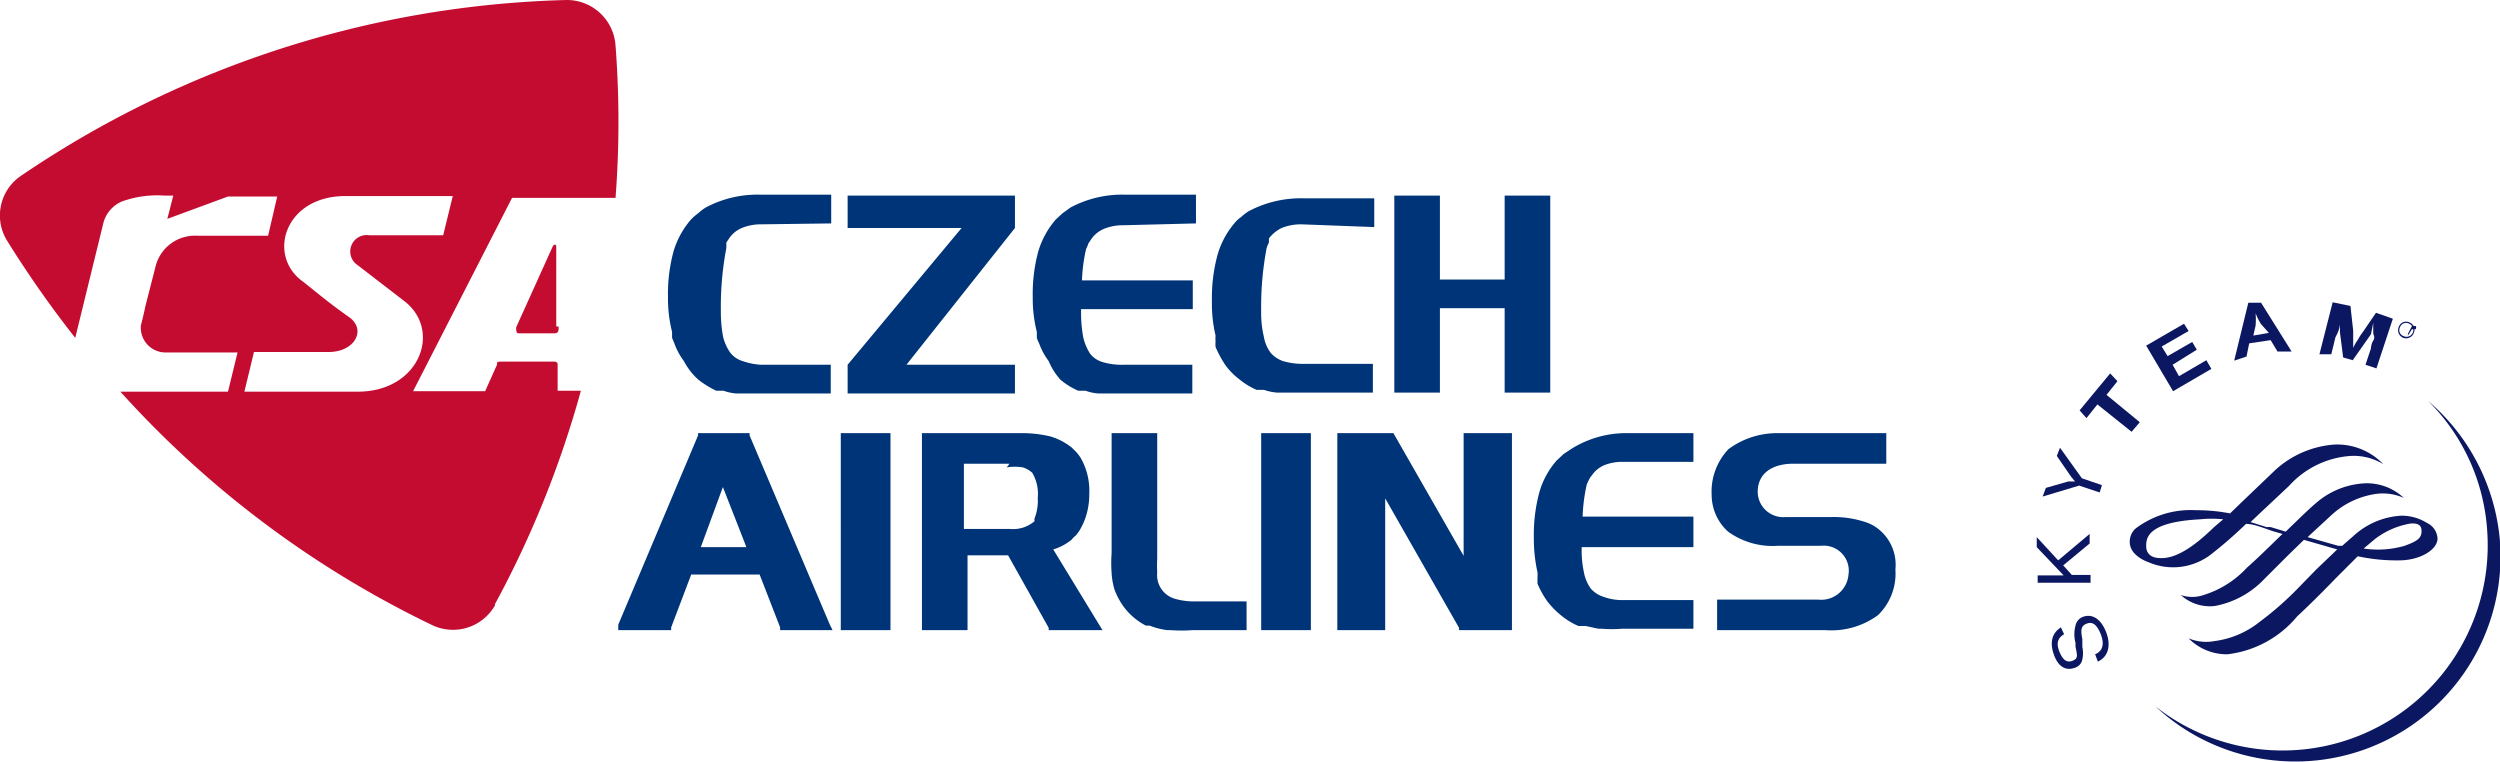
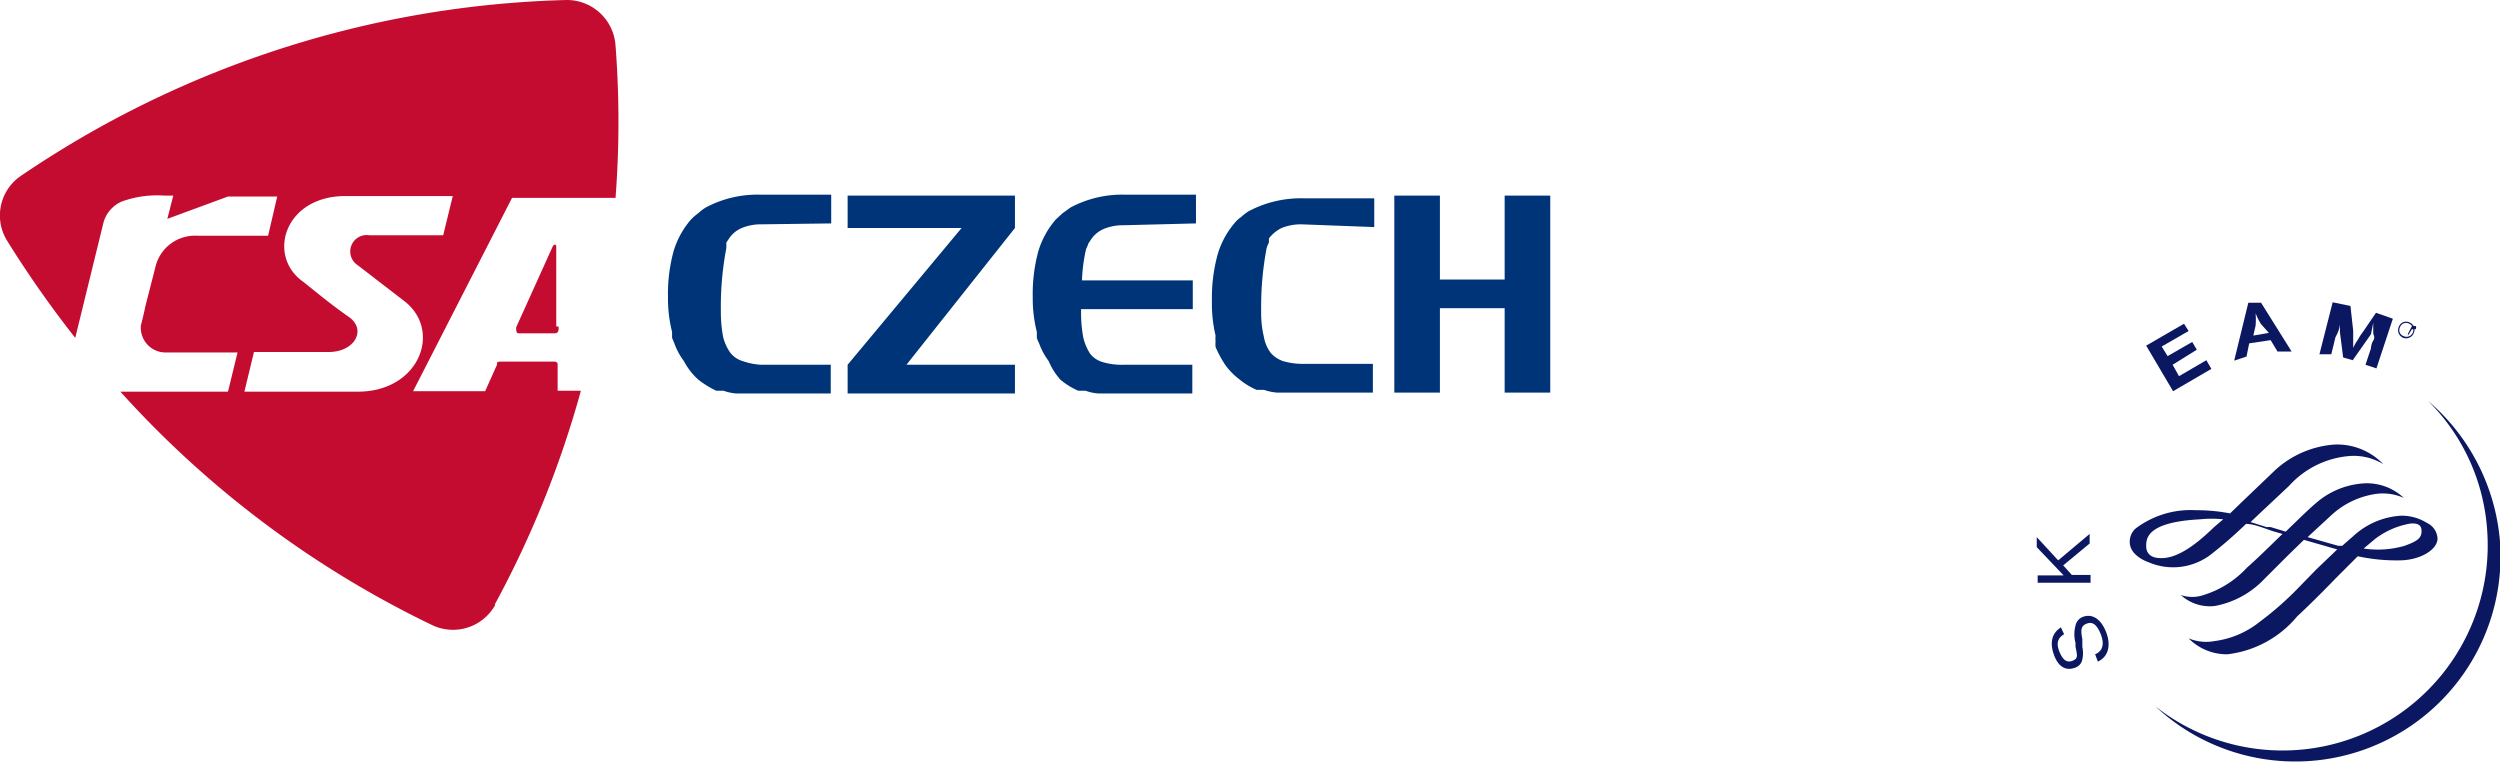
<svg xmlns="http://www.w3.org/2000/svg" viewBox="0 0 54.83 16.72">
  <defs>
    <style>.cls-1{fill:#0b1761;}.cls-2{fill:#c40c30;fill-rule:evenodd;}.cls-3{fill:#003478;}</style>
  </defs>
  <title>Recurso 4</title>
  <g id="Capa_2" data-name="Capa 2">
    <g id="Logos">
      <path class="cls-1" d="M53.25,8.79h0a4.41,4.41,0,0,1,1.3,2.86,4.5,4.5,0,0,1-7.28,3.84h0a4.5,4.5,0,0,0,7.56-3.61A4.54,4.54,0,0,0,53.25,8.79Z" />
      <path class="cls-1" d="M45.27,13.91c-.14.08-.18.2-.1.39s.17.24.29.19.1-.11.06-.31V14.1a.73.73,0,0,1,0-.38.26.26,0,0,1,.16-.19c.21-.08.4.05.51.33s.06.54-.18.65l-.06-.16c.17-.07.21-.23.12-.45s-.19-.27-.31-.22-.13.13-.09.34v.09l0,.08a.63.63,0,0,1,0,.27.23.23,0,0,1-.15.18c-.2.08-.38,0-.48-.3s0-.48.16-.58Z" />
      <path class="cls-1" d="M45.14,12.29l.69-.58v.21l-.58.48.19.21h.41v.17l-1.16,0v-.16h.57l0,0,0,0L44.67,12v-.22Z" />
-       <path class="cls-1" d="M45.66,10.49l.44.15-.05.16-.45-.15-.8.24.07-.19.49-.14.07,0,.08,0-.09-.11L45.11,10l.07-.18Z" />
-       <path class="cls-1" d="M46.44,8.36l-.24.3.73.6-.18.21L46,8.87l-.24.3L45.61,9l.67-.81Z" />
      <path class="cls-1" d="M48,7.26l-.59.34.13.21.54-.31.1.17L47.65,8l.14.25.6-.35.11.19-.84.49-.59-1,.83-.48Z" />
      <path class="cls-1" d="M50.26,7.71l-.31,0-.15-.25-.47.07-.06.29L49,7.91l.31-1.27.28,0Zm-.67-.6a1.33,1.33,0,0,1-.12-.24,1.76,1.76,0,0,1,0,.27l-.05.22.34-.06Z" />
      <path class="cls-1" d="M52.12,8.08,51.88,8,52,7.64s0-.09.05-.17,0-.12,0-.17,0-.09,0-.14l0-.08L52,7.33l-.07.1-.33.47-.21-.06-.07-.55s0-.07,0-.13a1.1,1.1,0,0,1,0-.16V6.86l0,.14c0,.15,0,.21-.1.4l-.09.37-.26,0,.29-1.14.39.08.06.54c0,.12,0,.23,0,.38a1.18,1.18,0,0,1,.11-.19.85.85,0,0,1,.09-.14l.3-.44.37.13Z" />
      <path class="cls-1" d="M49.9,10.31l-.69.66-.3.29a3.81,3.81,0,0,0-.75-.07,2,2,0,0,0-1.32.4.38.38,0,0,0-.13.3c0,.27.32.41.41.44a1.36,1.36,0,0,0,1.37-.17,9.46,9.46,0,0,0,.77-.67c.17,0,.38.09.59.16l.21.06c-.26.25-.53.52-.78.74l0,0a2.17,2.17,0,0,1-.95.6.77.77,0,0,1-.5,0h0a.94.94,0,0,0,.75.24,2,2,0,0,0,1.08-.59l.51-.51.36-.35.73.21h0l-.46.44-.38.39a6.91,6.91,0,0,1-.85.75,2,2,0,0,1-1,.43A1,1,0,0,1,48,14h0a1.18,1.18,0,0,0,.85.35,2.34,2.34,0,0,0,1.53-.83c.29-.27.59-.57.85-.84l.48-.48a4,4,0,0,0,.91.09c.45,0,.84-.23.84-.48a.4.4,0,0,0-.23-.34,1.06,1.06,0,0,0-.56-.16,1.69,1.69,0,0,0-1.06.45l-.24.21-.09,0-.67-.19.52-.48a1.82,1.82,0,0,1,1-.47,1.13,1.13,0,0,1,.59.09h0a1.18,1.18,0,0,0-.85-.32,1.76,1.76,0,0,0-1.06.42c-.18.15-.42.39-.68.64l-.33-.1-.09,0-.35-.11.2-.19.64-.6A2,2,0,0,1,51.55,10a1.24,1.24,0,0,1,.72.18h0a1.4,1.4,0,0,0-1.07-.43A2.15,2.15,0,0,0,49.9,10.31Zm-2.52,1.93c-.2,0-.31-.1-.31-.26s0-.53,1.18-.59a2.35,2.35,0,0,1,.51,0l-.13.11-.07.06C48.27,11.84,47.8,12.26,47.38,12.24Zm4.71-.42a1.77,1.77,0,0,1,.79-.34c.1,0,.23,0,.23.17s-.13.23-.37.32a2.09,2.09,0,0,1-.9.06Z" />
      <path class="cls-1" d="M52.61,7.17a.17.17,0,0,1,.23-.1.17.17,0,0,1,.1.23.18.18,0,0,1-.23.11A.18.18,0,0,1,52.61,7.17Zm.3.14a.15.15,0,0,0-.07-.21.14.14,0,0,0-.2.07.14.14,0,0,0,.07.2A.15.15,0,0,0,52.91,7.31Zm-.1.05h0V7.24h0l0,.08,0,0,.09-.17.08,0a.06.06,0,0,1,0,.07,0,0,0,0,1-.08,0Zm0-.15s.06,0,.07,0,0,0,0,0l0,0,0,0Z" />
      <path class="cls-2" d="M12.2,7.16l0-1.75c0-.06-.05-.06-.08,0l-.8,1.77c0,.06,0,.13.05.13h.8c.07,0,.09-.06.08-.15Zm-1.34,6.11a1.06,1.06,0,0,1-1.36.45A22.09,22.09,0,0,1,2.64,8.59H5l.21-.86H3.61a.54.54,0,0,1-.43-.24.54.54,0,0,1-.09-.35s.09-.36.09-.39h0l.23-.9h0a.89.89,0,0,1,.91-.68H5.88l.2-.86H5L3.67,4.8l.13-.51H3.61a2.29,2.29,0,0,0-.94.13.71.71,0,0,0-.4.46L1.65,7.41A23.37,23.37,0,0,1,.15,5.27a1.05,1.05,0,0,1,.29-1.4A22.27,22.27,0,0,1,12.43,0,1.07,1.07,0,0,1,13.5,1a21.91,21.91,0,0,1,0,3.34H11.23L9.06,8.58h1.58L10.9,8c0-.06,0-.07.12-.07h1.14s.07,0,.07.06v.58h.51a22.14,22.14,0,0,1-1.89,4.69ZM7.92,8.59H5.36l.21-.87H7.21c.57,0,.84-.49.44-.77s-.65-.49-1-.77c-.8-.56-.42-1.87.91-1.88H9.93l-.21.86H8.1a.36.36,0,0,0-.25.66l1,.77c.86.64.36,2-1,2Z" />
      <path class="cls-3" d="M28.54,4.92a1.14,1.14,0,0,0-.43.08.77.77,0,0,0-.28.23h0l0,.09a.61.61,0,0,0-.05.12,6.91,6.91,0,0,0-.12,1.39,2.23,2.23,0,0,0,.06.56.81.81,0,0,0,.15.35h0a.64.64,0,0,0,.27.18,1.53,1.53,0,0,0,.45.06h1.52v.63H28.49l-.44,0H28a1.15,1.15,0,0,1-.28-.06h0l-.08,0h0l-.08,0a1.58,1.58,0,0,1-.39-.24,1.47,1.47,0,0,1-.3-.31,2.42,2.42,0,0,1-.21-.39h0a.56.56,0,0,1,0-.12.65.65,0,0,1,0-.13,3,3,0,0,1-.08-.76,3.6,3.6,0,0,1,.12-1,1.87,1.87,0,0,1,.37-.7h0a.67.67,0,0,1,.15-.14,1.09,1.09,0,0,1,.17-.13,2.45,2.45,0,0,1,1.22-.28h1.53v.63Zm-11.84,0a1.1,1.1,0,0,0-.43.08.63.63,0,0,0-.28.23h0l-.06.09,0,.12a6.91,6.91,0,0,0-.12,1.39,2.9,2.9,0,0,0,.05.56,1,1,0,0,0,.16.35h0a.54.54,0,0,0,.27.18A1.44,1.44,0,0,0,16.7,8h1.52v.63H16.65l-.44,0h-.06a1.06,1.06,0,0,1-.28-.06h0l-.08,0-.08,0h0a2.06,2.06,0,0,1-.39-.24h0A1.42,1.42,0,0,1,15,7.92a1.47,1.47,0,0,1-.21-.39h0l-.05-.12,0-.13a3,3,0,0,1-.09-.76,3.6,3.6,0,0,1,.12-1,1.89,1.89,0,0,1,.38-.7h0a1.07,1.07,0,0,1,.16-.14,1.09,1.09,0,0,1,.17-.13,2.41,2.41,0,0,1,1.21-.28h1.54v.63ZM19.88,8h2.38v.63H18.59V8l2.5-3h-2.5V4.29h3.67V5L19.88,8Zm11.7-3.6V6.13H33V4.29h1V8.61H33V6.76H31.58V8.61h-1V4.29h1v.09Zm-6.94.54a1.1,1.1,0,0,0-.43.08.63.63,0,0,0-.28.23h0l-.06.09a.61.61,0,0,1-.05.12,3.62,3.62,0,0,0-.09.69h2.43v.63H23.71v.07a2.9,2.9,0,0,0,.05.56,1.15,1.15,0,0,0,.15.35h0a.54.54,0,0,0,.27.18,1.44,1.44,0,0,0,.45.06h1.52v.63H24.59l-.44,0h-.06a1.06,1.06,0,0,1-.28-.06h0l-.08,0h0l-.08,0a1.58,1.58,0,0,1-.39-.24A1.42,1.42,0,0,1,23,7.92a1.47,1.47,0,0,1-.21-.39h0a.61.61,0,0,1-.05-.12l0-.13a3,3,0,0,1-.09-.76,3.6,3.6,0,0,1,.12-1,1.89,1.89,0,0,1,.38-.7h0l.15-.14.18-.13a2.41,2.41,0,0,1,1.21-.28h1.54v.63Z" />
-       <path class="cls-3" d="M35.62,10.13a1.08,1.08,0,0,0-.43.07.63.63,0,0,0-.28.23h0a.35.35,0,0,0-.06.09,1.17,1.17,0,0,0-.05.11,3.75,3.75,0,0,0-.09.7h2.43V12H34.69V12a2.28,2.28,0,0,0,.05.56.88.88,0,0,0,.15.35h0a.62.62,0,0,0,.28.18,1.18,1.18,0,0,0,.45.07h1.52v.63H35.57a2.94,2.94,0,0,1-.44,0h-.07l-.28-.06h0l-.08,0-.08,0a1.58,1.58,0,0,1-.39-.24h0a1.77,1.77,0,0,1-.3-.31,2,2,0,0,1-.21-.38h0s0-.08,0-.12a.93.93,0,0,0,0-.13,3.38,3.38,0,0,1-.08-.75,3.6,3.6,0,0,1,.12-1,1.81,1.81,0,0,1,.38-.7h0l.15-.14.18-.12A2.28,2.28,0,0,1,35.6,9.5h1.54v.63Zm-19.75.51L15.37,12h1l-.52-1.33ZM15.44,9.5h1l0,.05,1.76,4.15.06.12H17.11l0-.06-.45-1.16h-1.5l-.44,1.16,0,.06H13.56l0-.12,1.75-4.15,0-.05Zm4,4.32h-1V9.5h1.09v4.32Zm6.73,0a3.68,3.68,0,0,1-.51,0H25.6a1.59,1.59,0,0,1-.39-.1l-.08,0a1.41,1.41,0,0,1-.49-.42,1.54,1.54,0,0,1-.2-.38,1.58,1.58,0,0,1-.06-.35,3,3,0,0,1,0-.44V9.5h1v2.75a2.91,2.91,0,0,0,0,.31.54.54,0,0,0,.38.57,1.52,1.52,0,0,0,.47.06h1.11v.63Zm-.89-.11Zm0,0Zm3.38.11h-1V9.5h1.09v4.32Zm.74-4.32h1.16l0,0,1.54,2.69,0-2.65V9.5h1.06v4.32H32l0-.05-1.62-2.84,0,2.8v.09H29.33V9.5Zm9.93.67c-.42,0-.78.18-.78.62a.56.56,0,0,0,.61.55h1a2.2,2.2,0,0,1,.72.1.91.91,0,0,1,.35.19h0a1,1,0,0,1,.34.86h0a1.27,1.27,0,0,1-.38,1,1.73,1.73,0,0,1-1.16.33H37.66v-.67h2.21a.6.6,0,0,0,.67-.54.55.55,0,0,0-.6-.64H39a1.67,1.67,0,0,1-1.1-.31h0a1.09,1.09,0,0,1-.36-.81,1.35,1.35,0,0,1,.37-1A1.79,1.79,0,0,1,39,9.5h2.37v.67Zm-17.19,0h-1v1.43h1a.72.72,0,0,0,.55-.17h0l0,0a.14.14,0,0,1,0-.06h0a1.06,1.06,0,0,0,.07-.45.91.91,0,0,0-.12-.55.53.53,0,0,0-.21-.12,1.16,1.16,0,0,0-.35,0ZM20.21,9.5h2.14a2.73,2.73,0,0,1,.68.07,1.37,1.37,0,0,1,.48.25h0l.1.1a1.25,1.25,0,0,1,.09.12,1.45,1.45,0,0,1,.19.79,1.58,1.58,0,0,1-.06.45,1.46,1.46,0,0,1-.17.38h0l-.07.09h0a.3.3,0,0,0-.08.08h0a1.16,1.16,0,0,1-.41.22l1,1.64.08.13H23l0-.05-.89-1.59h-.89v1.64h-1V9.5Z" />
    </g>
  </g>
</svg>